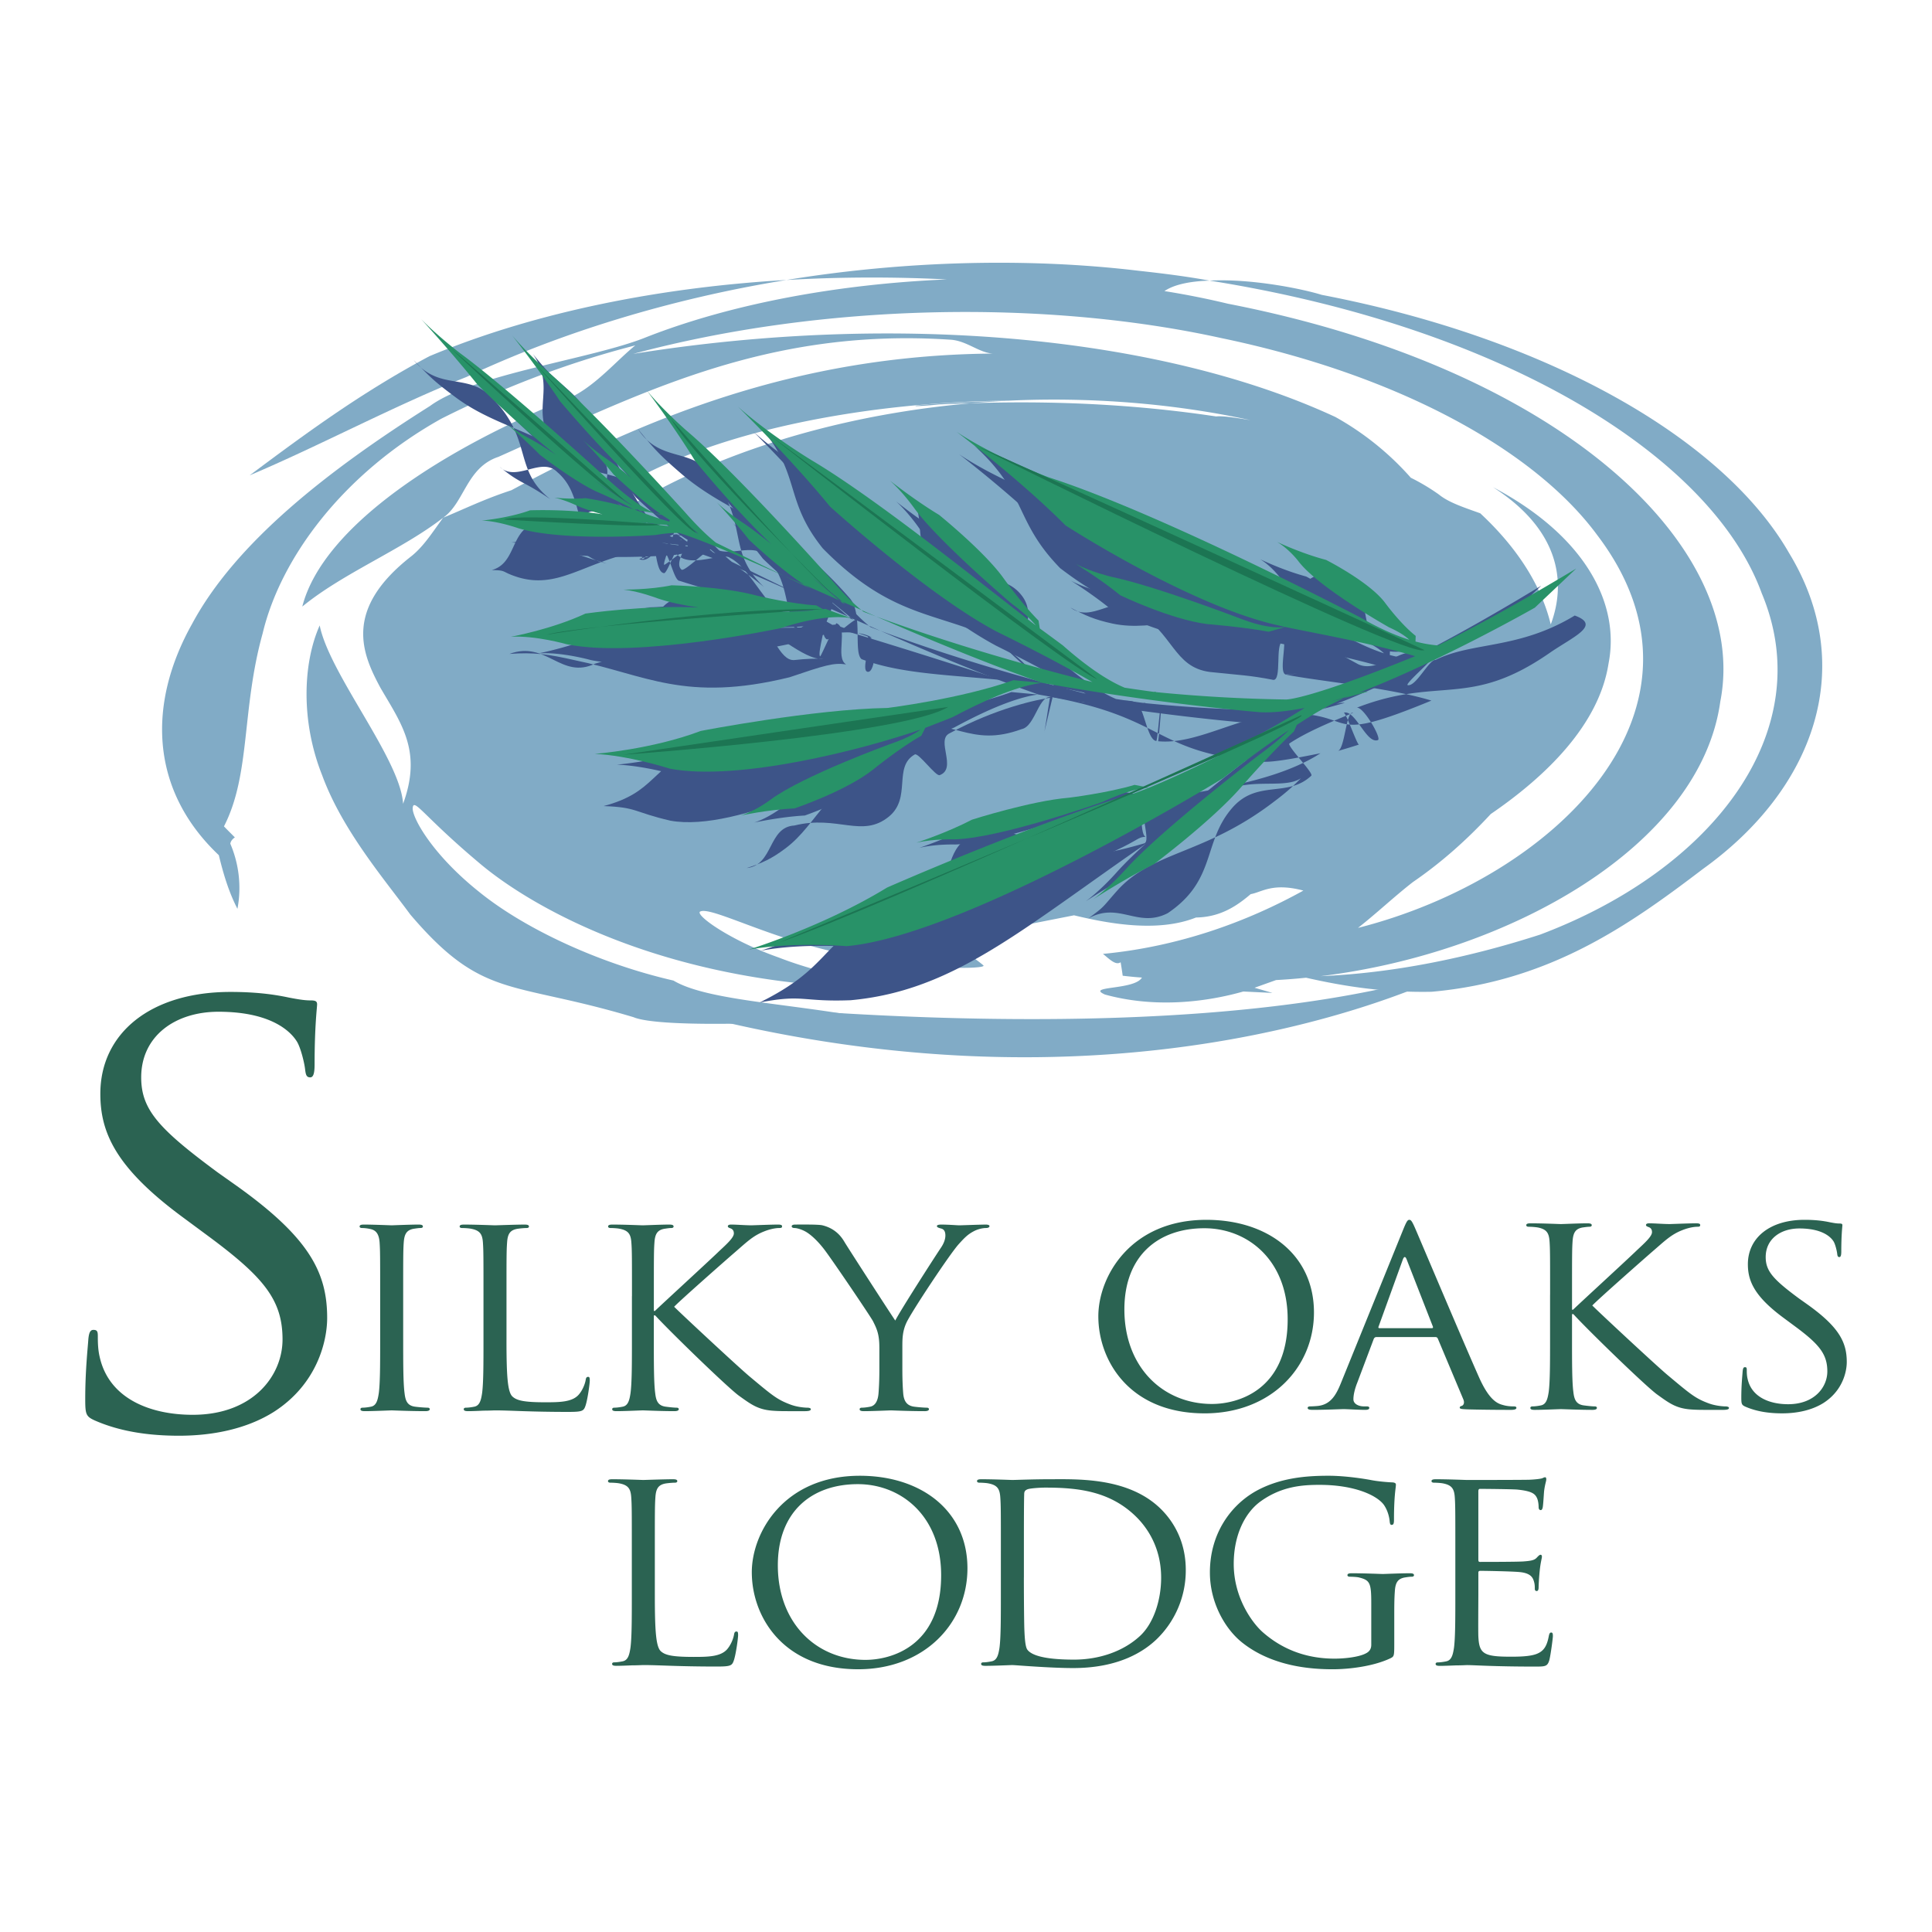
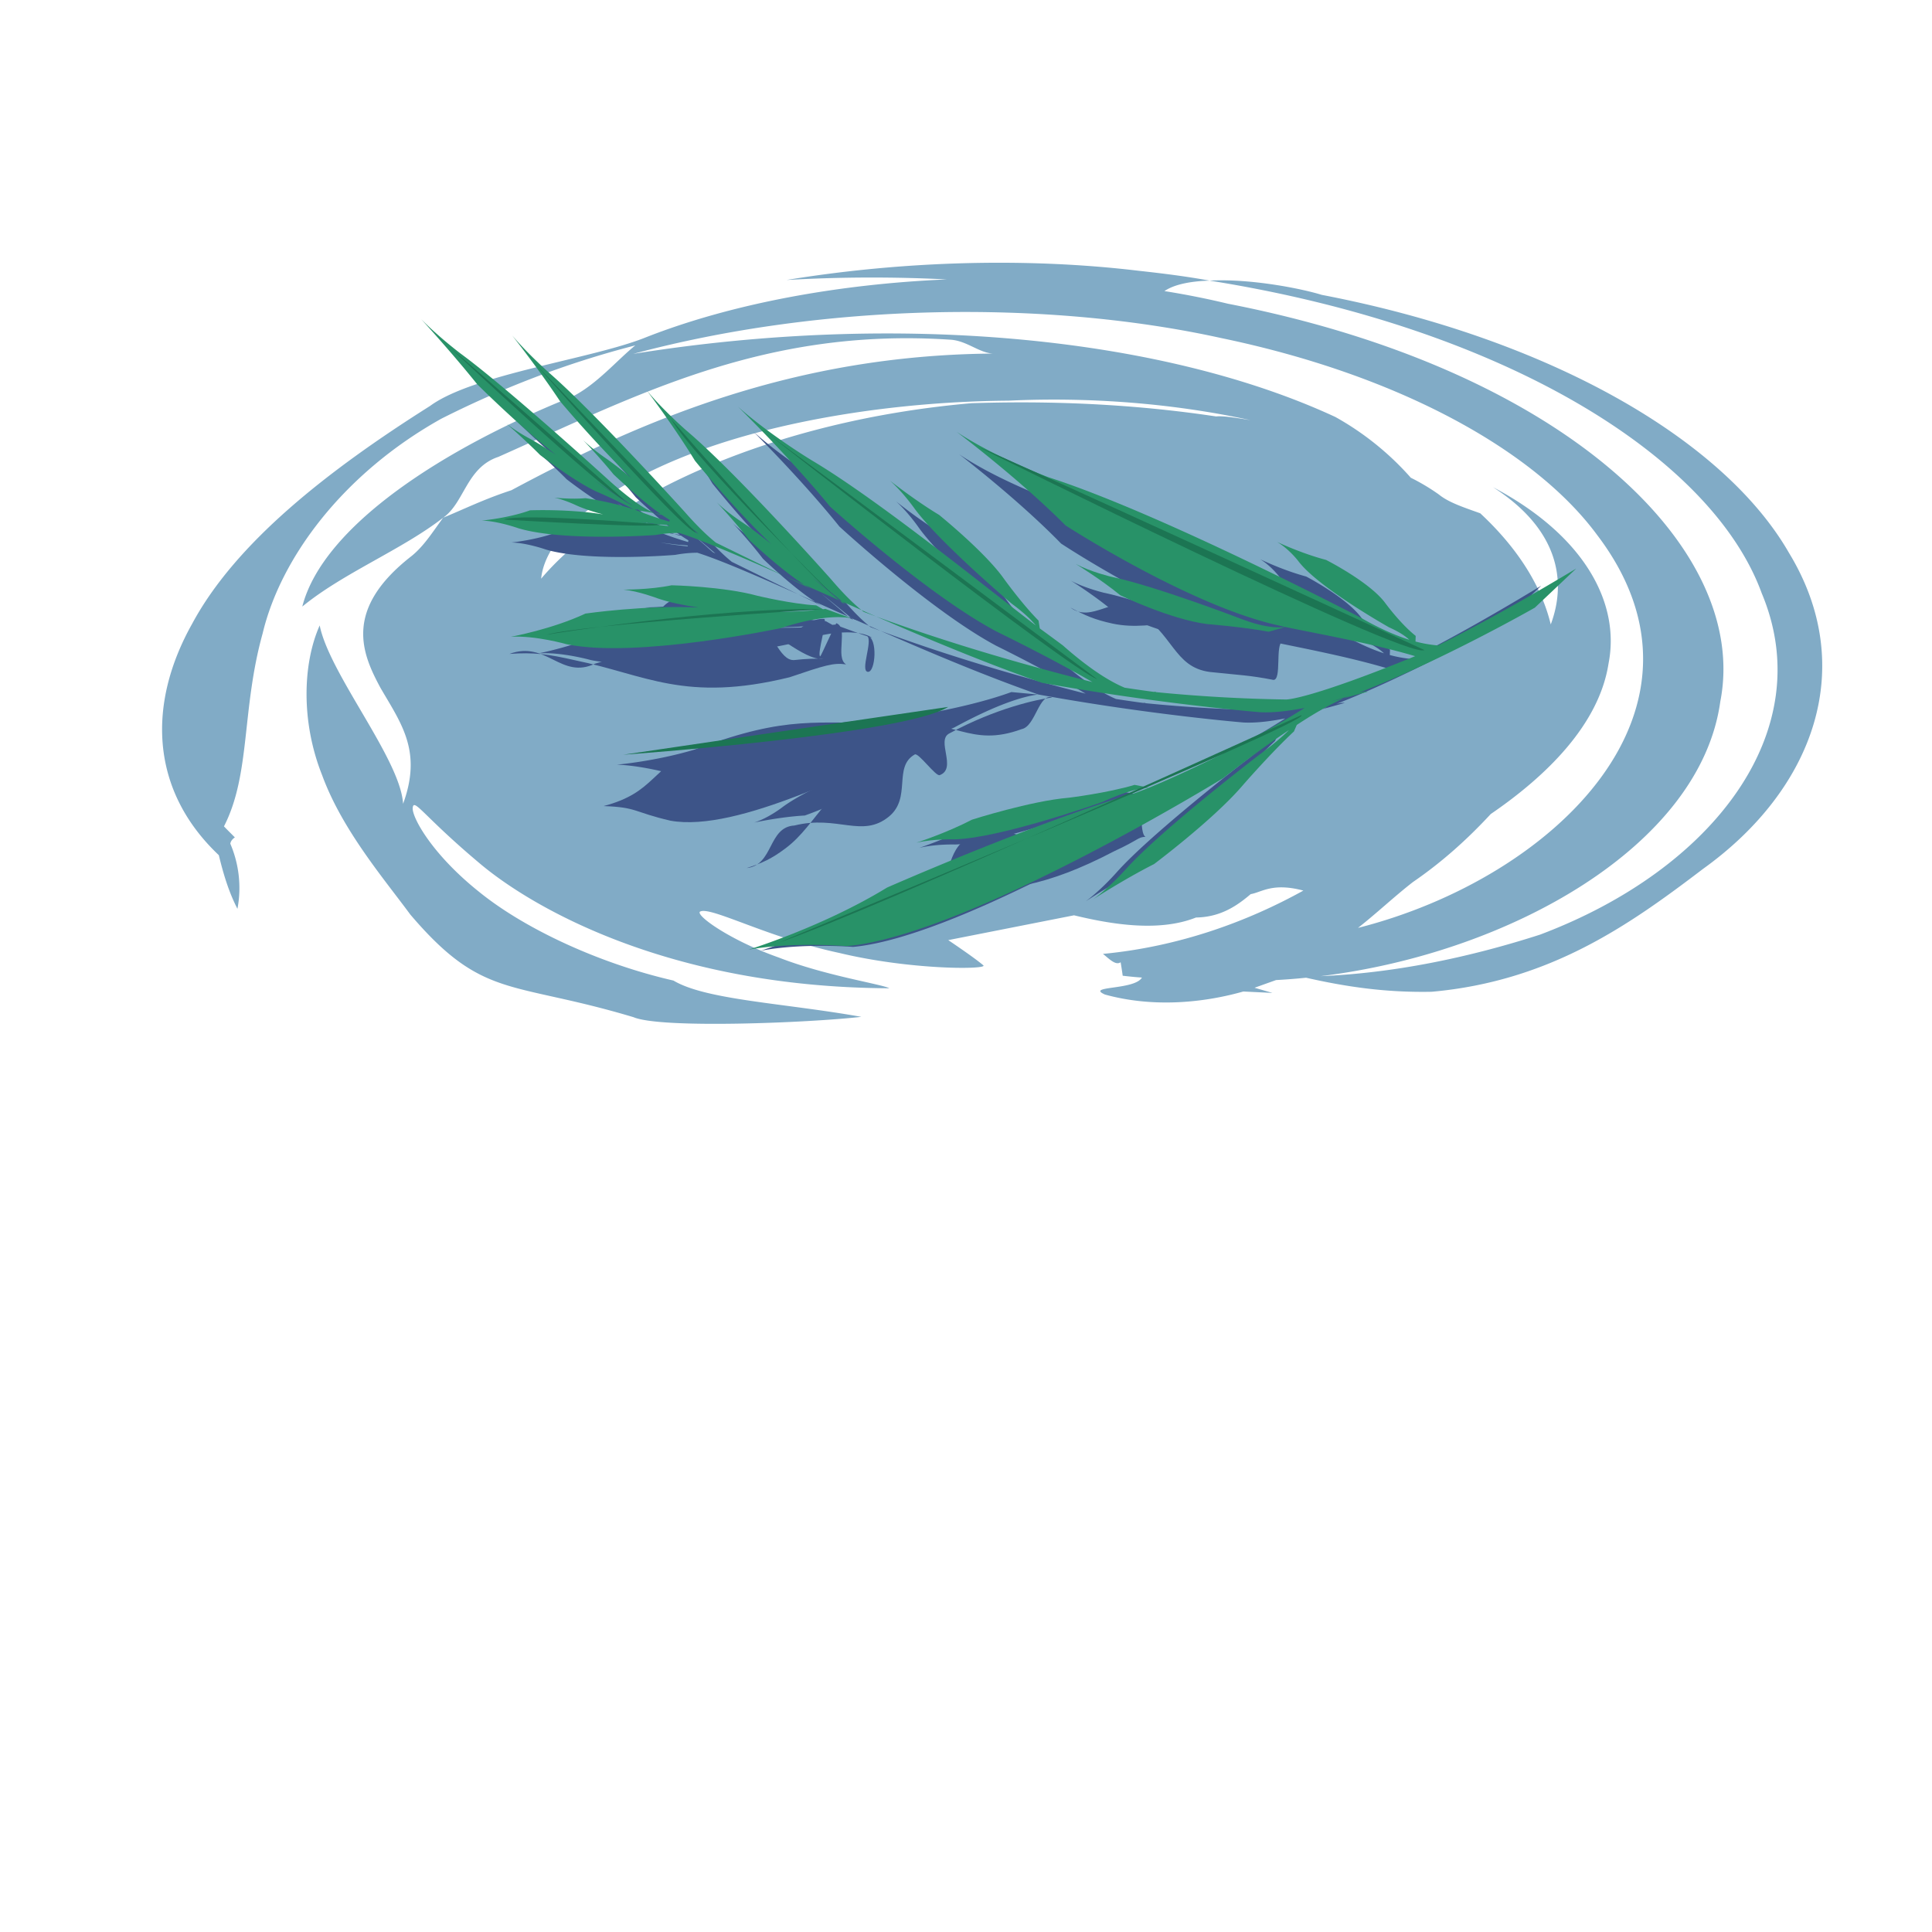
<svg xmlns="http://www.w3.org/2000/svg" width="2500" height="2500" viewBox="0 0 192.756 192.756">
  <g fill-rule="evenodd" clip-rule="evenodd">
-     <path fill="#fff" d="M0 0h192.756v192.756H0V0z" />
    <path d="M85.933 101.45c-7.732-1.376-15.488-1.676-18.743-3.62-7.303-1.669-14.775-5.115-19.361-8.827-4.625-3.682-6.662-7.319-6.656-8.353.083-1.13.969.675 6.576 5.395 5.109 4.362 18.794 12.46 40.98 12.554-.723-.407-6.376-1.247-11.039-3.07-4.802-1.694-8.256-4.163-7.86-4.568.974-.609 6.732 2.586 13.91 4.115 7.066 1.698 14.668 1.664 14.383 1.248-.633-.544-1.974-1.487-3.515-2.529l12.548-2.475c3.852.934 8.514 1.672 12.17.22 2.5-.037 4.143-1.219 5.457-2.333 1.094-.182 2.166-1.176 5.254-.354-5.479 3.039-12.314 5.591-19.998 6.317.574.436 1.252 1.199 1.766.832.117.672.207 1.35.207 1.35-.002-.009.951.119 1.918.179-.721 1.273-5.668.814-3.689 1.694 4.643 1.284 9.621.884 13.805-.302l2.91.14-1.791-.515 2.148-.767a61.073 61.073 0 0 0 2.994-.233c4.062.92 7.992 1.49 12.529 1.401 11.852-1.06 19.768-6.699 27.074-12.258 11.18-8.026 15.455-20.232 8.574-31.536C172 43.865 154.65 33.79 131.869 29.418c-2.088-.644-7.121-1.635-11.189-1.421 29.408 4.67 50.133 17.569 55.09 31.197 5.736 13.665-4.758 27.52-22.123 34.056-7.285 2.344-14.695 3.84-21.889 4.142 18.818-2.287 37.875-12.979 39.877-27.401 2.99-15.297-15.643-33.171-49.145-39.693a81.696 81.696 0 0 0-6.314-1.256c.965-.66 2.592-.991 4.504-1.044-2.311-.425-4.684-.721-7.107-.986-11.096-1.327-23.456-.986-35.104.923a147.842 147.842 0 0 1 15.995-.057c-10.746.456-21.392 2.393-29.993 5.765-5.303 2.161-17.225 3.668-21.572 6.864-10.164 6.415-19.374 13.623-23.727 21.725-4.457 7.941-4.246 16.559 2.66 23.089.439 1.8.958 3.6 1.857 5.351.447-2.327.1-4.605-.709-6.493.028-.233.191-.458.453-.632-.544-.544-.82-.82-1.088-1.1 2.671-5.2 1.743-11.642 3.859-19.249 1.794-7.542 8.034-15.952 17.814-21.417 5.807-2.933 12.266-5.5 19.369-7.322-1.777 1.424-3.831 3.879-6.274 5.109-12.771 5.109-24.889 12.893-26.953 20.949 4.104-3.365 9.919-5.656 14.055-8.866 2.139-1.506 2.307-5.003 5.516-6.072 13.705-6.095 26.481-12.913 45.042-11.69 1.641.076 2.854 1.287 4.27 1.387-19.677.157-34.818 6.55-48.018 13.633-2.754.903-4.603 1.834-6.81 2.743-1.082 1.47-1.917 2.82-3.136 3.811-6.89 5.351-4.947 9.78-3.11 13.181 2.084 3.58 4.164 6.313 2.247 11.552-.265-4.455-7.335-12.924-8.321-17.795-1.672 3.748-1.905 9.538.245 14.943 2 5.463 6.175 10.336 8.8 13.904 7.251 8.51 10 6.56 22.269 10.238 2.763 1.168 17.618.553 22.724-.036zm-22.75-66.145c18.888-5.067 41.083-5.445 58.678-1.572 17.877 3.719 31.324 11.286 37.473 19.625 13.166 17.29-4.178 34.221-23.848 39.22 1.92-1.507 3.541-3.062 5.467-4.565 3.006-2.065 5.494-4.333 7.781-6.798 5.631-3.848 10.82-8.983 11.752-15.026 1.178-5.984-2.369-12.753-11.529-17.581 6.471 4.133 7.412 9.302 5.762 13.69-.9-3.73-3.213-7.535-7.035-11.087-1.592-.572-3.145-1.071-4.119-1.869a20.578 20.578 0 0 0-2.807-1.677 28.634 28.634 0 0 0-7.525-6.061c-17.202-7.983-43.486-10.557-70.05-6.299zm5.594 10.036c8.846-3.443 20.762-5.289 31.854-5.366 8.16-.385 16.508.282 24.141 1.948-1.533-.257-2.785-.445-3.439-.374-10.24-1.54-19.062-1.489-24.406-1.321-19.577 1.695-35.802 9.097-42.937 17.507.398-4.183 5.929-8.971 14.787-12.394z" fill="#81abc6" />
-     <path d="M93.748 40.346c.846-.034 1.917-.08 3.179-.117a98.658 98.658 0 0 1 3.705-.253c-10.014.247-11.319.82-6.884.37zM42.837 35.541c-6.944 3.703-12.577 7.897-17.926 11.882 6.864-2.894 14.545-7.009 21.636-9.815 9.259-4.357 20.218-7.777 31.921-9.674-12.286.706-24.928 3.122-35.631 7.607zM61.551 99.049s54.335 7.373 84.441-2.578c0 0-33.777 18.429-84.441 2.578z" fill="#81abc6" />
    <path d="M88.873 72.092c6.439-.483 7.826 2.566 13.061.652 1.387-.281 1.715-3.625 3.053-3.161-1.521.197-5.643 1.079-10.287 3.6-1.316.684.794 3.475-.92 4.142-.368.256-2.176-2.327-2.526-2.045-2.168 1.247-.282 4.317-2.566 6.191-2.677 2.188-5.129-.18-9.427.889-2.654.147-2.064 3.967-4.767 4.247 1.523-.479 2.526-.949 3.887-1.976 3.293-2.47 4.064-6.489 10.313-8.798 1.453-.507 2.469-1.044 3.07-1.486-5.895 2.099-18.096 8.769-24.885 7.53-3.737-.874-3.27-1.335-6.659-1.455 5.266-1.393 4.639-3.882 9.52-5.787 8.928-3.326 11.73-2.381 19.133-2.543zM86.576 67.029c-.777-.106.524-3.064-.056-3.588 1.082.141.837 3.69.056 3.588zM66.717 61.228c1.113.384 1.957.575 3.486.792-5.352-.223-5.363 2.69-10.825 4.189-3.393 1.637-4.862-2.338-8.547-.969 2.438-.173 3.834.015 6.579.642 6.955 1.418 10.914 4.25 21.367 1.688 3.534-1.199 4.383-1.467 5.641-1.284-1.133-.669.268-3.674-.977-4.109-.077.012-1.532 3.298-1.609 3.309-.353-.171.775-3.674.387-3.737-2.435-.125-3.696 3.278-6.565 2.546-3.417-.934-3.91-4.748-8.225-4.508-2.235.484-2.096 3.703-4.505 4.016 1.535.141 2.141-3.185 3.793-2.575zm8.525 1.287c1.871-.012 2.42 3.472 4.018 3.338 1.123-.128 2.202-.168 2.891-.117-1.977.202-5.195-3.168-6.909-3.221zM95.619 88.938c-1.911.017-1.338-.223-3.082.199 2.763-1.245 1.589-4.255 4.198-5.636 4.633-1.81 6.708 1.503 10.502 1.176 3.33-.351 3.373-4.002 6.139-4.845.723-.094.254 3.346.916 3.656-.779.026-.623.285-3.139 1.444-7.005 3.671-10.942 3.883-15.534 4.006zM120.713 67.043c-3.668-.481-3.596-3.899-7.533-6.214-1.951-1.638-4.217 1.424-6.385-.214 1.5.804 2.379 1.202 4.209 1.602 4.451.939 7.688-1.578 14.105.931 2.074.797 2.057.911 2.865.812-.783.347-.068 3.874-.922 3.874-2.486-.481-3.255-.46-6.339-.791z" fill="#3d5488" />
-     <path d="M105.014 69.583c-.008 0-.814 3.449-.824 3.449.031.003.559-3.52.586-3.511 11.736 2.137 10.314 5.608 21.227 6.479 1.207.069 4.029-.509 5.744-.849-5.449 3.518-14.375 3.845-17.348 5.082-.012 0 1.391.022 1.379.025.008.003-1.379-.025-1.391-.02-.891.356.504 3.68-.227 3.902-9.896 2.951-14.195.373-26.077 6.336-6.422 3.999-5.434 6.146-12.289 9.541 4.409-.848 4.161-.039 9.071-.225 11.994-1.097 19.11-9.18 36.631-20.386 2.615-2.076 6.514-.555 8.305-1.766-.658.658-1.287 1.288-2.623 2.287-6.992 5.386-12.127 4.922-15.74 8.958-1.516 1.709-1.15 1.487-2.855 2.746 3.076-1.709 4.922 1.017 7.928-.529 4.863-3.29 3.463-7.044 6.391-10.456 2.506-2.927 5.537-1.002 7.93-3.258.24-.268-2.461-2.976-2.186-3.215 2.096-1.394 5.268-2.578 6.352-3.059-.721-.208-.803 3.643-1.535 3.816.66-.188 1.436-.421 2.121-.644-.174.066-1.324-3.275-1.525-3.184 1.195-.316 2.238 3.135 3.41 2.739.426-.142-1.467-3.406-2.115-3.229 8.242-3.198 11.195.111 19.236-5.457 2.352-1.632 5.211-2.766 2.521-3.743-5.629 3.412-10.232 2.597-13.883 4.429-.658-.057-1.971 2.729-2.799 2.51-.205-.203 2.822-2.757 2.637-2.977-1.527-1.244-4.52.636-5.855-1.221-1.576-2.136-.328-5.588-3.699-7.026-2.518-.678-3.703 2.35-6.16 1.48 1.246.761.424.191 1.293 1.368 2.01 2.696 6.369 1.35 11.275 4.104.986.456.861.661 1.262 1.048-1.391-.45-3.963 2.167-5.811 1.068-15.039-8.131-18.293-13.804-29.629-17.498-4.842-1.655-4.662-1.618-8.506-4.209 5.316 4.841 3.91 7.453 8.535 12.197 9.15 6.986 13.326 4.671 22.148 6.875.615.154-.41 3.555.365 3.74.014.003 1.176-.108 1.164-.103.012-.003-1.102.123-1.09.12 2.568.559 10.178 1.262 14.453 2.581-10.771 4.44-7.203 1.413-14.012 1.265-4.668-.085-9.234 3.195-13.258 2.788.051-.02.354-3.58.311-3.58-.137-.003-.359 3.572-.496 3.557-.971-.134-1.217-3.736-2.152-3.881-1.447-.615-5.156 1.176-7.84-1.236-1.086-.943 1.664-3.145.229-4.209-.256-.308-2.697 1.708-2.93 1.381-1.684-1.729.988-4.136-.629-6.437-1.906-2.669-5.264-1.182-8.855-3.864-2.48-1.513-.35-4.651-2.82-6.354 1.307 1.188 1.784 1.698 2.829 3.188 2.409 3.411 1.854 7.641 7.1 12.078 1.234.926 2.068 1.731 2.5 2.292-4.979-3.87-13.688-15.656-20.344-19.643-3.887-2.346-3.736-2.184-6.892-5.032 4.495 5.112 2.544 7.53 6.534 12.5 7.342 7.456 11.808 6.132 18.704 9.811 4.775 2.46 4.328 2.353 8.604 4.876-9.305-2.367-17.474-1.378-23.434-3.634-.835-.664.153-4.483-1.154-6.047C77.999 51.88 73 51.578 67.948 47.241c-2.153-1.86-2.632-2.392-4.303-4.44 2.338 3.574 5.639 1.617 7.707 5.075 3.292 4.608 1.19 7.18 4.873 10.691-1.083-.88-1.845-1.456-2.674-2.002-1.318-.869-1.794-1.276-2.862-2.325 1.563 1.905 4.435-.453 5.855 1.416 2.649 2.82 1.299 6.126 3.805 7.607.097.054.203.108.328.179-4.093-1.984-5.577-6.661-7.838-7.777-.774-.624-4.012 1.125-5.337-.401-6.437-7.243-6.359-12.454-10.928-16.471-1.974-1.749-1.805-1.546-3.4-3.454 2.336 3.338-.248 5.477 1.866 8.712 3.181 4.215 6.43 2.209 9.823 5.451-.98-.812-2.17-1.769-2.902-2.272-1.173-.804-.875-.521-1.857-1.481 1.489 1.752-1.008 4.11.373 5.83 2.108 2.241 5.078-.037 7.191 1.466.216.203-1.76-.586-2.056-.543.333.125 1.503.282 1.643.284.217.148-1.19 3.444-.984 3.566.076.052 2.677-2.016 2.776-1.954.029.089-1.372-1.031-1.463-1.045-1.384-.39-2.358 2.999-3.766 2.447-.199-.08 1.1-.251.883-.322.163-.088-.561-3.355-.378-3.343.054.034-.319 3.6-.265 3.637.746.133.899-3.219 1.654-3.284-.789-.302-.843-.675-3.261-2.879-7.14-6.57-12.223-6.442-16.954-9.939-2.096-1.561-2.45-1.908-4.224-3.739 2.744 3.304 5.686.974 8.245 4.217 3.549 3.924 1.772 6.827 5.389 9.655-1.014-.675-1.666-1.076-2.39-1.46-1.196-.627-1.623-.928-2.668-1.772 1.66 1.606 4.18-1.071 5.755.536 2.563 2.184 1.595 5.669 3.768 6.658 1.857.814 3.241.986 4.807 1.852-2.133-.721-2.671-4.463-5.126-4.594-1.432.148-1.611 3.491-3.173 3.523.997.193.359.114 1.424.612.729.325 2.218.78 3.21 1.042-3.455-.547-3.779-4.483-7.388-3.879-2.181.821-1.674 3.911-4.069 4.555 1.592.025.869.165 2.649.723 4.534 1.348 7.222-2.258 14.083-2.896.916-.165 1.367 3.25 2.016 3.25 6.46 2.047 23.542 6.846 37.209 11.63zM64.767 52.134c-.439-.231-1.079-.636-1.823-1.176-1.045-.741-3.165 2.099-4.4 1.27 1.122.717 4.924-1.006 6.223-.094zm3.275 1.737c.036.02-.707-.083-.75-.083a35.83 35.83 0 0 1-2.839-.41c1.193.171.783 3.72 1.809 3.805.321.014 1.518-3.343 1.78-3.312zm3.369 1.13c-.091-.043-.302-.19-.384-.231-.242-.202-2.749 2.327-3.033 2.06-.983-.872 1.592-3.329.427-4.323.893.731 1.948 1.592 2.99 2.494zm14.596 7.02c-.091-.039-.333-.199-.425-.239-.282-.229-2.796 2.295-3.136 1.982-1.07-.939 1.521-3.38.242-4.452a120.59 120.59 0 0 1 3.319 2.709z" fill="#3d5488" />
    <path d="M89.072 71.742s6.906-.897 11.836-2.696l2.654.247c-1.43.183-3.988.917-8.357 3.29 0 0-.982.414-2.597 1.04l-.376.757c-2.039 1.176-4.522 3.227-4.522 3.227-2.523 2.059-7.411 3.756-7.411 3.756-2.498.14-5.063.707-5.063.707 1.433-.453 2.819-1.532 2.819-1.532 3.099-2.318 11.301-5.371 11.301-5.371 1.368-.481 2.244-.958 2.809-1.374-5.551 1.978-17.153 5.027-23.544 3.862 0 0-3.89-1.25-7.08-1.364 0 0 5.377-.461 9.976-2.261-.001-.001 10.583-2.137 17.555-2.288zM87.003 63.642l-1.395-.476c1.02.138 1.395.476 1.395.476zM67.506 61.412c1.051.362 2.421.644 3.858.849-5.035-.208-10.631.655-10.631.655-3.192 1.544-7.023 2.273-7.023 2.273 2.295-.163 5.237.666 5.237.666 6.554 1.336 20.093-1.666 20.093-1.666 3.329-1.133 5.38-1.197 6.567-1.023l-2.33-.854a2.297 2.297 0 0 1-.225.034l-.64-.362c-2.296-.119-5.5-.876-5.5-.876-3.215-.88-8.065-.952-8.065-.952-2.105.456-4.549.445-4.549.445 1.448.139 3.208.811 3.208.811zm9.233 1.193c1.763-.012 3.016-.08 3.016-.08 1.06-.119 1.889-.131 2.535-.079-1.86.189-3.935.211-5.551.159zM95.286 84.256s-1.939-.06-3.577.339c0 0 2.792-.923 5.246-2.224 0 0 5.534-1.808 9.108-2.116 0 0 3.572-.441 6.176-1.236l1.35.265c-.732.026-2.07.305-4.441 1.396-.002 0-9.543 3.462-13.862 3.576zM119.104 63.653c-3.457-.455-8.121-2.745-8.121-2.745-1.838-1.541-4.15-2.979-4.15-2.979 1.41.757 3.309 1.21 3.309 1.21 4.193.883 12.312 4.067 12.312 4.067 1.953.754 3.227.828 3.99.737l-1.549.442c-2.336-.449-5.791-.732-5.791-.732z" fill="#3d5488" />
    <path d="M103.59 69.287a.091.091 0 0 1-.027.005l.057.004c11.051 2.013 20.414 2.785 20.414 2.785 1.141.066 2.578-.085 4.193-.404-5.129 3.309-11.805 6.445-14.607 7.606h-.031l.021.006c-.842.334-1.342.521-1.342.521-9.318 2.776-23.316 9.065-23.316 9.065-6.046 3.768-13.061 5.983-13.061 5.983 4.149-.796 9.218-.384 9.218-.384 11.287-1.031 35.455-16.108 35.455-16.108 2.459-1.957 4.498-3.438 6.184-4.574-.617.615-1.498 1.385-2.762 2.328 0 0-9.141 7.075-12.543 10.874 0 0-1.521 1.75-3.125 2.936 0 0 2.879-1.897 5.707-3.35 0 0 5.471-4.155 8.229-7.367 0 0 2.709-3.165 4.959-5.292l.271-.624c1.975-1.313 3.408-2.085 4.424-2.538l-1.367.354a51.069 51.069 0 0 0 1.9-.582c-.162.066-.34.143-.533.228l2.25-.626s-.223-.065-.834.1c7.764-3.014 16.539-8.069 16.539-8.069l3.9-3.725c-5.299 3.215-9.566 5.57-13.004 7.296a12.299 12.299 0 0 1-2.1-.384l.021-.535c-1.441-1.17-2.869-3.199-2.869-3.199-1.482-2.011-5.496-4.098-5.496-4.098-2.373-.639-4.586-1.724-4.586-1.724 1.174.718 2.006 1.871 2.006 1.871 1.895 2.537 8.449 6.32 8.449 6.32.93.427 1.521.832 1.896 1.196-1.307-.427-2.822-1.102-4.561-2.136 0 0-18.564-9.942-29.236-13.42 0 0-4.973-1.868-8.595-4.309 0 0 5.824 4.445 10.179 8.915 0 0 11.127 7.353 19.436 9.429 0 0 .436.101 1.16.274l-.021.008c.012-.002.021-.002.031-.008 2.418.529 8.123 1.572 12.146 2.813-10.143 4.178-12.121 4.118-12.121 4.118a146.742 146.742 0 0 1-12.266-.714.302.302 0 0 0 .07-.032l-.258.009a121.5 121.5 0 0 1-2.701-.391c-1.363-.58-3.252-1.754-5.781-4.026 0 0-.807-.618-2.162-1.621l-.113-.749c-1.584-1.625-3.324-4.122-3.324-4.122-1.789-2.515-5.964-5.946-5.964-5.946-2.335-1.424-4.608-3.261-4.608-3.261 1.233 1.119 2.242 2.583 2.242 2.583 2.269 3.215 9.138 9.131 9.138 9.131 1.16.871 1.85 1.555 2.26 2.084-4.689-3.642-14.739-11.951-21.002-15.704 0 0-3.913-2.384-6.886-5.064 0 0 4.845 4.808 8.606 9.49 0 0 9.153 8.43 15.645 11.896 0 0 4.898 2.4 8.922 4.776-8.76-2.227-15.844-4.509-21.454-6.634-.79-.623-1.783-1.586-3.014-3.058 0 0-8.754-10.025-13.511-14.109 0 0-2.172-1.902-3.748-3.83 0 0 2.549 3.415 4.491 6.67 0 0 3.677 4.608 7.146 7.911-1.02-.826-2.008-1.586-2.788-2.104 0 0-1.316-.865-2.321-1.851 0 0 1.658 1.783 2.999 3.54 0 0 3.292 3.182 5.65 4.571 0 0 .068.041.186.108-3.851-1.871-6.81-3.312-8.94-4.366-.729-.583-1.691-1.501-2.94-2.939 0 0-8.347-9.359-12.65-13.144 0 0-1.959-1.752-3.466-3.549 0 0 2.48 3.189 4.469 6.237 0 0 3.529 4.272 6.721 7.323-.919-.767-1.803-1.467-2.489-1.943 0 0-1.153-.786-2.078-1.691 0 0 1.549 1.64 2.848 3.261 0 0 2.424 2.338 4.409 3.756l-.553-.085c.314.119.519.15.653.154.205.136.401.27.595.384l.148.094-.023.171a33.87 33.87 0 0 1-2.691-.912 12.719 12.719 0 0 0-.583-.213l.341-.009c.051.034.099.069.151.106l1.409.225c-.743-.285-2.073-1.071-4.351-3.149 0 0-9.376-8.642-13.831-11.931 0 0-2.017-1.526-3.688-3.253 0 0 2.826 3.116 5.234 6.169-.002 0 3.976 4.013 7.382 6.676-.954-.632-1.857-1.208-2.54-1.566 0 0-1.14-.598-2.122-1.39 0 0 1.681 1.47 3.165 2.979 0 0 3.261 2.533 5.309 3.463 0 0 1.971.837 3.445 1.652-2.01-.681-4.508-1.025-4.508-1.025-1.353.137-2.934-.034-2.934-.034.938.185 2.084.735 2.084.735.684.305 1.573.589 2.501.835-3.249-.51-6.867-.336-6.867-.336-2.053.774-4.545 1.022-4.545 1.022 1.501.021 3.432.697 3.432.697 4.269 1.271 12.91.539 12.91.539a12.455 12.455 0 0 1 2.21-.217c6.085 1.933 21.151 9.643 34.021 14.142zM65.211 52.589c-.413-.214-.949-.541-1.646-1.051 0 0-.829-.575-1.994-1.358 1.056.677 2.415 1.555 3.64 2.409zm3.406 1.843l-.008.079a36.701 36.701 0 0 1-2.738-.387c1.125.159 1.926.239 1.926.239.302.014.576.034.82.069zm2.766.791l-.246-.119c-.222-.19-.47-.405-.737-.655 0 0-.781-.681-1.877-1.615.843.687 1.877 1.541 2.86 2.389zm13.752 6.616c-.085-.04-.174-.074-.259-.111A17.718 17.718 0 0 1 84 60.97s-.846-.729-2.051-1.732c.942.748 2.104 1.676 3.186 2.601z" fill="#3d5488" />
-     <path d="M88.55 70.632s7.331-.906 12.557-2.771l2.826.265c-1.521.188-4.232.949-8.867 3.412 0 0-1.04.428-2.749 1.077l-.399.789c-2.161 1.219-4.787 3.355-4.787 3.355-2.671 2.142-7.854 3.893-7.854 3.893-2.652.128-5.372.709-5.372.709 1.519-.464 2.982-1.586 2.982-1.586 3.284-2.41 11.979-5.562 11.979-5.562 1.449-.495 2.383-.991 2.979-1.424-5.887 2.042-18.199 5.169-24.992 3.907 0 0-4.135-1.333-7.521-1.48 0 0 5.707-.441 10.583-2.29.001-.002 11.233-2.175 18.635-2.294z" fill="#289268" />
    <path d="M86.312 62.156l-1.484-.504c1.083.148 1.484.504 1.484.504z" fill="#3d5488" />
    <path d="M65.599 59.695c1.117.387 2.569.695 4.101.917-5.349-.257-11.287.604-11.287.604-3.383 1.583-7.445 2.315-7.445 2.315 2.436-.148 5.562.744 5.562.744 6.964 1.449 21.329-1.598 21.329-1.598 3.529-1.159 5.707-1.213 6.969-1.025l-2.478-.905c-.08.014-.159.022-.239.034l-.681-.385c-2.441-.134-5.844-.951-5.844-.951-3.421-.942-8.573-1.051-8.573-1.051-2.23.461-4.828.43-4.828.43 1.539.154 3.414.871 3.414.871zm9.807 1.316c1.872.002 3.205-.063 3.205-.063 1.122-.119 2.005-.125 2.691-.071-1.973.188-4.181.196-5.896.134zM95.212 83.743s-2.062-.071-3.796.339c0 0 2.962-.951 5.562-2.304 0 0 5.872-1.877 9.667-2.19 0 0 3.793-.458 6.555-1.281l1.436.276c-.777.025-2.201.316-4.711 1.452-.001 0-10.122 3.604-14.713 3.708zM120.414 62.261c-3.674-.476-8.641-2.871-8.641-2.871-1.965-1.609-4.43-3.116-4.43-3.116 1.504.794 3.523 1.268 3.523 1.268 4.459.931 13.109 4.258 13.109 4.258 2.082.783 3.438.857 4.244.761l-1.641.466c-2.49-.472-6.164-.766-6.164-.766z" fill="#289268" />
    <path d="M103.961 68.123l-.027.002.059.006c11.754 2.122 21.713 2.925 21.713 2.925 1.211.068 2.74-.094 4.455-.424-5.438 3.457-12.52 6.735-15.49 7.945-.012.006-.023.006-.035.006l.023.003c-.893.347-1.418.543-1.418.543-9.893 2.891-24.735 9.421-24.735 9.421-6.405 3.919-13.844 6.206-13.844 6.206 4.403-.814 9.792-.358 9.792-.358 11.99-1.04 37.597-16.772 37.597-16.772 2.604-2.042 4.766-3.597 6.551-4.787-.652.646-1.586 1.452-2.922 2.435 0 0-9.684 7.394-13.281 11.366-.002 0-1.609 1.826-3.307 3.068 0 0 3.053-1.983 6.049-3.5 0 0 5.797-4.343 8.715-7.704 0 0 2.857-3.306 5.24-5.527l.285-.652c2.094-1.376 3.615-2.185 4.691-2.66l-1.453.371a49.77 49.77 0 0 0 2.02-.61c-.174.068-.361.148-.566.239l2.389-.661s-.232-.066-.883.105c8.24-3.167 17.551-8.481 17.551-8.481l4.129-3.904c-5.623 3.384-10.15 5.855-13.795 7.673a13.359 13.359 0 0 1-2.24-.391l.02-.563c-1.537-1.213-3.07-3.322-3.07-3.322-1.584-2.092-5.869-4.257-5.869-4.257-2.523-.666-4.883-1.794-4.883-1.794 1.252.749 2.145 1.954 2.145 1.954 2.027 2.64 9.021 6.565 9.021 6.565.988.444 1.623.865 2.021 1.242-1.393-.436-3.008-1.142-4.863-2.213 0 0-19.789-10.353-31.143-14.004 0 0-5.295-1.967-9.154-4.528 0 0 6.208 4.66 10.859 9.333 0 0 11.865 7.69 20.703 9.854 0 0 .463.105 1.238.285l-.025.006c.012 0 .025-.004.037-.006 2.572.55 8.643 1.626 12.93 2.908-10.764 4.385-12.871 4.323-12.871 4.323a156.48 156.48 0 0 1-13.041-.74c.051-.018.078-.032.078-.032l-.277.008c-.975-.133-1.936-.271-2.873-.413-1.453-.609-3.463-1.834-6.16-4.215 0 0-.867-.65-2.307-1.698l-.125-.783c-1.693-1.704-3.555-4.315-3.555-4.315-1.914-2.629-6.365-6.229-6.365-6.229-2.487-1.501-4.908-3.426-4.908-3.426 1.313 1.174 2.393 2.706 2.393 2.706 2.424 3.363 9.753 9.571 9.753 9.571 1.236.912 1.973 1.629 2.41 2.179-4.998-3.816-15.715-12.537-22.385-16.493 0 0-4.164-2.518-7.334-5.34 0 0 5.167 5.056 9.183 9.965 0 0 9.763 8.857 16.677 12.503 0 0 5.215 2.524 9.508 5.013-9.326-2.35-16.861-4.759-22.83-7.009-.837-.655-1.899-1.666-3.213-3.209 0 0-9.347-10.533-14.416-14.835 0 0-2.315-2.002-3.993-4.03 0 0 2.716 3.586 4.798 7 0 0 3.925 4.845 7.621 8.322-1.085-.872-2.135-1.677-2.97-2.221 0 0-1.401-.917-2.472-1.948 0 0 1.769 1.871 3.201 3.717 0 0 3.511 3.347 6.021 4.813 0 0 .075.039.2.113a1435.294 1435.294 0 0 1-9.513-4.623c-.777-.615-1.806-1.581-3.139-3.096 0 0-8.905-9.848-13.491-13.841 0 0-2.093-1.846-3.696-3.736 0 0 2.646 3.355 4.77 6.556 0 0 3.769 4.494 7.174 7.71-.982-.807-1.923-1.547-2.654-2.048 0 0-1.228-.834-2.216-1.783 0 0 1.655 1.72 3.039 3.426 0 0 2.586 2.463 4.703 3.961l-.59-.094c.333.128.555.162.695.166.216.148.427.285.63.408 0 0 .062.036.159.099l-.02.177c-1.387-.391-2.862-.971-2.862-.971-.199-.08-.41-.157-.626-.228l.367-.009c.054.037.108.074.157.111l1.501.247c-.792-.305-2.204-1.136-4.633-3.326 0 0-9.997-9.114-14.742-12.596 0 0-2.15-1.616-3.933-3.432 0 0 3.014 3.281 5.588 6.493 0 0 4.241 4.235 7.869 7.049-1.018-.675-1.977-1.279-2.703-1.663 0 0-1.213-.636-2.262-1.47 0 0 1.794 1.552 3.375 3.144 0 0 3.475 2.674 5.653 3.663 0 0 2.096.895 3.665 1.758-2.136-.729-4.793-1.114-4.793-1.114-1.435.134-3.115-.054-3.115-.054 1 .197 2.219.781 2.219.781.729.328 1.672.635 2.662.897-3.454-.567-7.296-.41-7.296-.41-2.175.789-4.821 1.023-4.821 1.023 1.594.034 3.648.763 3.648.763 4.54 1.364 13.713.675 13.713.675a12.769 12.769 0 0 1 2.344-.207c6.465 2.06 22.5 10.2 36.196 14.954zm-40.84-17.667c-.441-.228-1.011-.575-1.755-1.114 0 0-.886-.606-2.124-1.438 1.124.718 2.571 1.649 3.879 2.552zm3.622 1.95l-.009.086a37.24 37.24 0 0 1-2.908-.431c1.197.18 2.048.269 2.048.269.319.017.61.043.869.076zm2.94.852a15.745 15.745 0 0 0-.26-.13c-.239-.197-.5-.425-.789-.689 0 0-.826-.715-1.999-1.704.9.726 2.005 1.626 3.048 2.523zm14.638 7.004c-.094-.041-.185-.077-.276-.117a19.389 19.389 0 0 1-.934-.797s-.903-.763-2.187-1.822c1.005.785 2.241 1.765 3.397 2.736z" fill="#289268" />
    <path d="M94.597 70.529s-27.806 4.078-32.417 4.77c0 0 28.085-2.01 32.417-4.77zM109.463 67.758S79.707 45.543 76.626 43.291c-.001 0 30.124 23.529 32.837 24.467zM129.826 71.355S87.003 90.92 77.708 94.037c0 0 53.534-22.204 52.118-22.682zM82.111 60.78S58.41 62.258 54.52 63.323c0 0 16.925-2.746 27.591-2.543zM83.111 59.347s-13.799-13.525-16.16-17.541c0 .001 12.218 14.112 16.16 17.541zM69.423 53.128L53.369 36.259s14.793 16.746 16.054 16.869zM142.113 64.853S99.207 45.104 97.687 44.629c.001 0 42.737 21.258 44.426 20.224zM65.875 52.33s-14.021-1.186-15.604-.496c-.001 0 15.153.921 15.604.496zM62.32 49.909S46.059 35.56 45.064 34.841c0 0 15.269 14.307 17.256 15.068z" fill="#1c7553" />
-     <path d="M65.333 159.107c0 3.62.111 5.194.601 5.639.436.394 1.147.564 3.281.564 1.45 0 2.651-.026 3.309-.738.354-.396.626-1.008.709-1.478.028-.199.083-.319.245-.319.137 0 .163.097.163.367 0 .274-.19 1.749-.407 2.464-.193.567-.273.664-1.724.664-3.936 0-5.738-.148-7.324-.148-.112 0-.576.029-1.123.029-.544.022-1.148.048-1.558.048-.299 0-.435-.048-.435-.199 0-.071.054-.148.219-.148.242 0 .572-.049.818-.1.549-.1.683-.638.794-1.353.136-1.031.136-2.979.136-5.343v-4.335c0-3.842 0-4.531-.057-5.32-.054-.835-.273-1.228-1.173-1.403-.217-.046-.683-.072-.931-.072-.108 0-.216-.051-.216-.15 0-.145.136-.193.435-.193 1.23 0 2.954.073 3.091.073.136 0 2.13-.073 2.95-.073.302 0 .438.049.438.193 0 .1-.108.15-.22.15-.19 0-.575.026-.899.072-.795.125-1.011.543-1.067 1.403-.055.789-.055 1.479-.055 5.32v4.386zM85.78 147.237c6.148 0 10.742 3.497 10.742 9.233 0 5.514-4.317 10.072-10.908 10.072-7.487 0-10.606-5.245-10.606-9.677-.001-3.989 3.226-9.628 10.772-9.628zm.574 18.369c2.458 0 7.544-1.278 7.544-8.447 0-5.906-3.993-9.085-8.313-9.085-4.563 0-7.98 2.709-7.98 8.1 0 5.739 3.826 9.432 8.749 9.432zM99.857 154.722c0-3.842 0-4.531-.057-5.32-.055-.835-.273-1.228-1.178-1.403-.215-.046-.68-.072-.928-.072-.107 0-.217-.051-.217-.15 0-.145.137-.193.436-.193 1.23 0 2.955.073 3.088.073.33 0 2.053-.073 3.693-.073 2.703 0 7.705-.223 10.959 2.808 1.365 1.279 2.652 3.324 2.652 6.251a9.547 9.547 0 0 1-2.951 6.947c-1.176 1.107-3.637 2.833-8.285 2.833-2.35 0-5.793-.299-6.068-.299-.133 0-1.857.077-2.678.077-.299 0-.436-.048-.436-.199 0-.071.055-.148.217-.148.248 0 .574-.049.82-.1.547-.1.684-.638.795-1.353.137-1.031.137-2.979.137-5.343v-4.336h.001zm2.295 2.66c0 2.611.029 4.879.055 5.346.027.612.08 1.601.301 1.871.354.464 1.42.982 4.645.982 2.545 0 4.895-.835 6.506-2.29 1.422-1.253 2.188-3.619 2.188-5.884 0-3.131-1.502-5.146-2.623-6.206-2.572-2.435-5.688-2.782-8.938-2.782-.549 0-1.561.073-1.777.171-.246.1-.326.225-.326.493-.029.837-.029 3.349-.029 5.246v3.053h-.002zM136.811 159.916c0-1.993-.137-2.264-1.23-2.534-.219-.052-.684-.072-.93-.072-.109 0-.217-.051-.217-.15 0-.147.135-.196.434-.196 1.234 0 2.953.074 3.09.074s1.861-.074 2.682-.074c.299 0 .434.049.434.196 0 .1-.107.15-.215.15-.195 0-.357.021-.684.072-.742.125-.961.541-1.014 1.404-.055.788-.055 1.526-.055 2.56v2.757c0 1.111-.029 1.159-.355 1.331-1.748.837-4.209 1.109-5.793 1.109-2.076 0-5.961-.247-8.992-2.637-1.672-1.304-3.254-3.938-3.254-7.018 0-3.938 2.129-6.724 4.561-8.103 2.465-1.379 5.17-1.549 7.275-1.549 1.721 0 3.658.321 4.18.418.576.12 1.529.22 2.217.246.27.024.324.121.324.222 0 .342-.191 1.036-.191 3.497 0 .394-.051.519-.244.519-.137 0-.166-.151-.188-.371-.029-.344-.166-1.033-.576-1.626-.684-.938-2.898-1.996-6.424-1.996-1.723 0-3.773.147-5.85 1.629-1.584 1.131-2.707 3.375-2.707 6.255 0 3.469 1.939 5.98 2.9 6.82 2.158 1.896 4.646 2.634 7.158 2.634.984 0 2.406-.147 3.117-.521.352-.171.547-.44.547-.86v-4.186zM145.199 154.722c0-3.842 0-4.531-.053-5.32-.055-.835-.273-1.228-1.174-1.403-.219-.046-.688-.072-.932-.072-.107 0-.219-.051-.219-.15 0-.145.137-.193.439-.193 1.227 0 2.949.073 3.086.073.193 0 5.635 0 6.26-.024.521-.024.957-.072 1.176-.123.137-.026.248-.123.383-.123.082 0 .107.097.107.222 0 .169-.133.468-.217 1.16-.025.242-.082 1.327-.137 1.623-.027.123-.082.271-.189.271-.166 0-.221-.125-.221-.319 0-.176-.027-.592-.164-.889-.188-.393-.465-.686-1.939-.837-.467-.049-3.443-.074-3.746-.074-.111 0-.164.074-.164.245v6.799c0 .17.027.244.164.244.357 0 3.717 0 4.346-.048.656-.051 1.041-.1 1.285-.342.191-.202.301-.322.41-.322.082 0 .137.049.137.196 0 .148-.137.567-.217 1.379a23.593 23.593 0 0 0-.111 1.578c0 .196 0 .464-.193.464-.135 0-.188-.097-.188-.217 0-.247 0-.495-.111-.816-.107-.343-.355-.764-1.418-.86-.74-.074-3.447-.122-3.91-.122-.141 0-.193.073-.193.17v2.168c0 .837-.025 3.693 0 4.209.082 1.697.492 2.019 3.172 2.019.709 0 1.914 0 2.623-.27.713-.269 1.039-.761 1.23-1.771.055-.271.109-.371.248-.371.162 0 .162.2.162.371 0 .196-.219 1.871-.355 2.39-.191.638-.41.638-1.477.638-4.127 0-5.961-.148-6.752-.148-.055 0-.521.029-1.09.029-.551.022-1.18.048-1.586.048-.303 0-.439-.048-.439-.199 0-.071.053-.148.219-.148.244 0 .576-.049.82-.1.547-.1.682-.638.793-1.353.135-1.031.135-2.979.135-5.343v-4.339zM40.226 133.651c0 2.362 0 4.307.136 5.338.083.718.248 1.26 1.065 1.358.385.051.986.097 1.23.097.166 0 .22.077.22.151 0 .119-.134.196-.438.196-1.501 0-3.225-.077-3.361-.077-.137 0-1.857.077-2.68.077-.299 0-.436-.051-.436-.196 0-.074.054-.151.219-.151.245 0 .572-.046.82-.097.547-.099.684-.641.792-1.358.136-1.031.136-2.976.136-5.338v-4.337c0-3.839 0-4.528-.054-5.317-.054-.837-.327-1.256-.929-1.378a4.003 4.003 0 0 0-.848-.101c-.108 0-.22-.048-.22-.147 0-.146.137-.196.439-.196.903 0 2.623.074 2.76.074.136 0 1.86-.074 2.68-.074.299 0 .435.051.435.196 0 .1-.108.147-.216.147-.19 0-.356.026-.686.074-.735.126-.954.541-1.011 1.404-.054.789-.054 1.479-.054 5.317v4.338h.001zM50.532 133.7c0 3.62.111 5.197.604 5.64.436.393 1.147.566 3.278.566 1.45 0 2.651-.026 3.307-.74.356-.394.629-1.011.712-1.476.025-.199.082-.321.244-.321.138 0 .166.099.166.367 0 .271-.191 1.752-.41 2.464-.191.566-.274.666-1.724.666-3.936 0-5.742-.151-7.325-.151-.108 0-.572.026-1.122.026-.546.025-1.145.051-1.555.051-.302 0-.438-.051-.438-.196 0-.074.054-.151.219-.151.246 0 .572-.046.82-.097.547-.099.684-.641.792-1.358.137-1.031.137-2.976.137-5.338v-4.337c0-3.839 0-4.528-.054-5.317-.054-.837-.273-1.23-1.176-1.404-.219-.048-.683-.074-.929-.074-.108 0-.219-.048-.219-.147 0-.146.136-.196.438-.196 1.23 0 2.951.074 3.087.074.137 0 2.133-.074 2.951-.074.302 0 .438.051.438.196 0 .1-.108.147-.219.147-.188 0-.573.026-.899.074-.795.126-1.012.541-1.065 1.404-.057.789-.057 1.479-.057 5.317v4.385h-.001zM63.052 129.314c0-3.839 0-4.528-.058-5.317-.054-.837-.27-1.23-1.173-1.404-.22-.048-.684-.074-.928-.074-.111 0-.222-.048-.222-.147 0-.146.139-.196.44-.196 1.229 0 2.841.074 3.005.074.246 0 1.832-.074 2.652-.074.299 0 .436.051.436.196 0 .1-.108.147-.217.147-.19 0-.356.026-.683.074-.738.126-.958.541-1.012 1.404-.057.789-.057 1.479-.057 5.317v1.478h.11c.464-.466 5.412-4.998 6.397-5.957.766-.715 1.475-1.355 1.475-1.775 0-.293-.136-.44-.356-.515-.136-.048-.245-.097-.245-.197 0-.122.133-.173.327-.173.547 0 1.396.074 2.05.074.138 0 1.94-.074 2.624-.074.299 0 .41.051.41.173 0 .123-.054.171-.273.171-.41 0-.982.123-1.532.346-1.12.443-1.72 1.059-2.951 2.121-.684.587-5.439 4.773-6.012 5.389.708.715 6.396 6.009 7.516 6.946 2.295 1.92 2.759 2.312 4.072 2.806.712.272 1.504.318 1.695.318s.355.051.355.151c0 .119-.136.196-.601.196H78.9c-.766 0-1.284 0-1.885-.051-1.45-.123-2.133-.664-3.307-1.501-1.23-.915-7.026-6.551-8.339-8.003h-.136v2.414c0 2.362 0 4.307.136 5.338.083.718.248 1.26 1.068 1.358.382.051.82.097 1.065.097.166 0 .219.077.219.151 0 .119-.136.196-.438.196-1.339 0-2.925-.077-3.145-.077-.216 0-1.803.077-2.621.077-.302 0-.438-.051-.438-.196 0-.074.054-.151.216-.151.246 0 .576-.046.82-.097.547-.099.686-.641.792-1.358.14-1.031.14-2.976.14-5.338v-4.337h.005zM87.733 134.416c0-1.331-.274-1.875-.627-2.587-.193-.396-3.855-5.815-4.812-7.094-.684-.909-1.364-1.524-1.857-1.82-.413-.248-.931-.396-1.176-.396-.136 0-.273-.048-.273-.171 0-.099.108-.173.356-.173.519 0 2.301-.026 2.706.074 1.456.353 2.022 1.355 2.241 1.723.436.715 4.537 7.068 5.03 7.78.518-1.03 3.99-6.425 4.536-7.236.356-.519.464-.938.464-1.256 0-.345-.108-.618-.435-.692-.248-.07-.41-.119-.41-.244 0-.098.162-.148.435-.148.712 0 1.586.074 1.806.074.162 0 2.129-.074 2.649-.074.193 0 .355.051.355.148 0 .125-.137.195-.355.195-.301 0-.818.101-1.256.346-.547.296-.849.589-1.451 1.256-.899.988-4.728 6.772-5.218 7.832-.413.885-.413 1.648-.413 2.464v2.115c0 .394 0 1.427.083 2.458.057.718.302 1.26 1.12 1.358.384.051.985.097 1.233.097.162 0 .216.077.216.151 0 .119-.136.196-.435.196-1.504 0-3.227-.077-3.364-.077s-1.859.077-2.679.077c-.3 0-.436-.051-.436-.196 0-.074.054-.151.22-.151.247 0 .572-.046.82-.097.546-.099.794-.641.845-1.358.083-1.031.083-2.064.083-2.458v-2.116h-.001zM120.352 121.702c6.15 0 10.742 3.5 10.742 9.235 0 5.514-4.316 10.074-10.908 10.074-7.486 0-10.605-5.249-10.605-9.678-.001-3.992 3.23-9.631 10.771-9.631zm.574 18.372c2.461 0 7.545-1.281 7.545-8.447 0-5.909-3.99-9.085-8.312-9.085-4.562 0-7.979 2.708-7.979 8.1 0 5.739 3.828 9.432 8.746 9.432zM140.002 122.664c.33-.812.439-.962.604-.962s.273.125.602.888c.41.938 4.701 11.104 6.367 14.85.982 2.193 1.779 2.584 2.354 2.731.408.125.82.146 1.094.146.162 0 .27.028.27.15 0 .148-.244.197-.543.197-.412 0-2.41 0-4.291-.049-.521-.025-.82-.025-.82-.174 0-.097.082-.146.189-.171.166-.051.328-.27.166-.663l-2.545-6.061c-.053-.097-.109-.148-.246-.148h-5.875c-.139 0-.221.077-.273.199l-1.641 4.358c-.246.614-.383 1.207-.383 1.651 0 .492.572.709 1.037.709h.277c.189 0 .271.052.271.15 0 .148-.164.197-.41.197-.658 0-1.834-.074-2.135-.074-.297 0-1.801.074-3.088.074-.354 0-.518-.049-.518-.197 0-.099.111-.15.248-.15.191 0 .572-.021.791-.046 1.258-.148 1.803-1.084 2.295-2.314l6.203-15.291zm2.846 9.849c.137 0 .137-.071.107-.171l-2.596-6.646c-.137-.374-.275-.374-.41 0l-2.404 6.646c-.057.122 0 .171.08.171h5.223zM154.654 129.189c0-3.843 0-4.532-.053-5.32-.057-.834-.273-1.228-1.176-1.404a6.166 6.166 0 0 0-.93-.071c-.107 0-.219-.051-.219-.15 0-.146.137-.193.436-.193 1.23 0 2.846.074 3.008.074.244 0 1.832-.074 2.65-.074.303 0 .439.048.439.193 0 .1-.111.15-.219.15-.191 0-.355.026-.684.071-.738.125-.957.544-1.012 1.404-.053.788-.053 1.478-.053 5.32v1.478h.107c.465-.467 5.414-5.001 6.395-5.958.768-.718 1.477-1.355 1.477-1.776 0-.291-.133-.441-.354-.513-.135-.052-.246-.101-.246-.197 0-.125.135-.173.326-.173.547 0 1.393.074 2.051.074.137 0 1.939-.074 2.623-.074.303 0 .41.048.41.173 0 .12-.055.171-.273.171-.41 0-.982.123-1.529.345-1.121.442-1.723 1.06-2.953 2.116-.684.593-5.439 4.778-6.012 5.394.709.716 6.396 6.01 7.516 6.944 2.295 1.922 2.76 2.318 4.072 2.809.713.27 1.504.315 1.695.315.189 0 .355.052.355.15 0 .123-.137.197-.6.197h-1.396c-.764 0-1.285 0-1.887-.049-1.449-.122-2.133-.663-3.305-1.501-1.23-.91-7.027-6.55-8.34-8.006h-.133v2.415c0 2.364 0 4.31.133 5.344.082.714.248 1.255 1.068 1.353.381.051.82.097 1.064.097.166 0 .219.076.219.15 0 .123-.137.197-.434.197-1.342 0-2.93-.074-3.148-.074-.217 0-1.803.074-2.623.074-.299 0-.436-.049-.436-.197 0-.074.057-.15.217-.15.248 0 .574-.046.822-.097.545-.098.684-.639.793-1.353.135-1.034.135-2.979.135-5.344v-4.334h.004zM174.139 140.345c-.379-.174-.408-.271-.408-.935 0-1.232.109-2.218.135-2.611.027-.271.086-.396.219-.396.166 0 .191.074.191.273 0 .222 0 .566.086.908.406 1.825 2.213 2.515 4.043 2.515 2.623 0 3.908-1.7 3.908-3.275 0-1.7-.791-2.686-3.145-4.435l-1.229-.911c-2.898-2.141-3.553-3.668-3.553-5.343 0-2.635 2.188-4.434 5.658-4.434 1.062 0 1.857.1 2.541.248.521.1.74.122.957.122.219 0 .273.052.273.171 0 .125-.109.938-.109 2.611 0 .396-.057.566-.193.566-.162 0-.188-.122-.215-.318-.029-.296-.191-.963-.357-1.233-.162-.268-.902-1.304-3.416-1.304-1.887 0-3.361 1.059-3.361 2.855 0 1.407.766 2.241 3.334 4.139l.764.541c3.225 2.289 3.99 3.819 3.99 5.787 0 1.011-.436 2.879-2.32 4.087-1.178.74-2.652 1.037-4.127 1.037-1.287.002-2.543-.175-3.666-.665zM9.447 141.715c-.877-.396-.943-.621-.943-2.147 0-2.822.253-5.078.313-5.983.063-.624.188-.903.505-.903.375 0 .438.168.438.618 0 .513 0 1.302.188 2.091.939 4.178 5.078 5.764 9.278 5.764 6.015 0 8.963-3.898 8.963-7.516 0-3.896-1.82-6.154-7.208-10.164l-2.823-2.088c-6.645-4.916-8.147-8.419-8.147-12.258 0-6.043 5.015-10.164 12.975-10.164 2.446 0 4.264.225 5.83.561 1.191.23 1.694.285 2.196.285s.626.114.626.396c0 .279-.25 2.145-.25 5.986 0 .903-.128 1.296-.438 1.296-.379 0-.439-.279-.501-.731-.065-.679-.441-2.202-.814-2.822-.379-.621-2.071-2.994-7.838-2.994-4.325 0-7.709 2.427-7.709 6.548 0 3.224 1.754 5.141 7.647 9.493l1.754 1.241c7.396 5.252 9.153 8.755 9.153 13.271 0 2.318-1.003 6.607-5.329 9.373-2.697 1.697-6.081 2.375-9.467 2.375-2.945-.002-5.83-.397-8.399-1.528z" fill="#2b6352" />
  </g>
</svg>